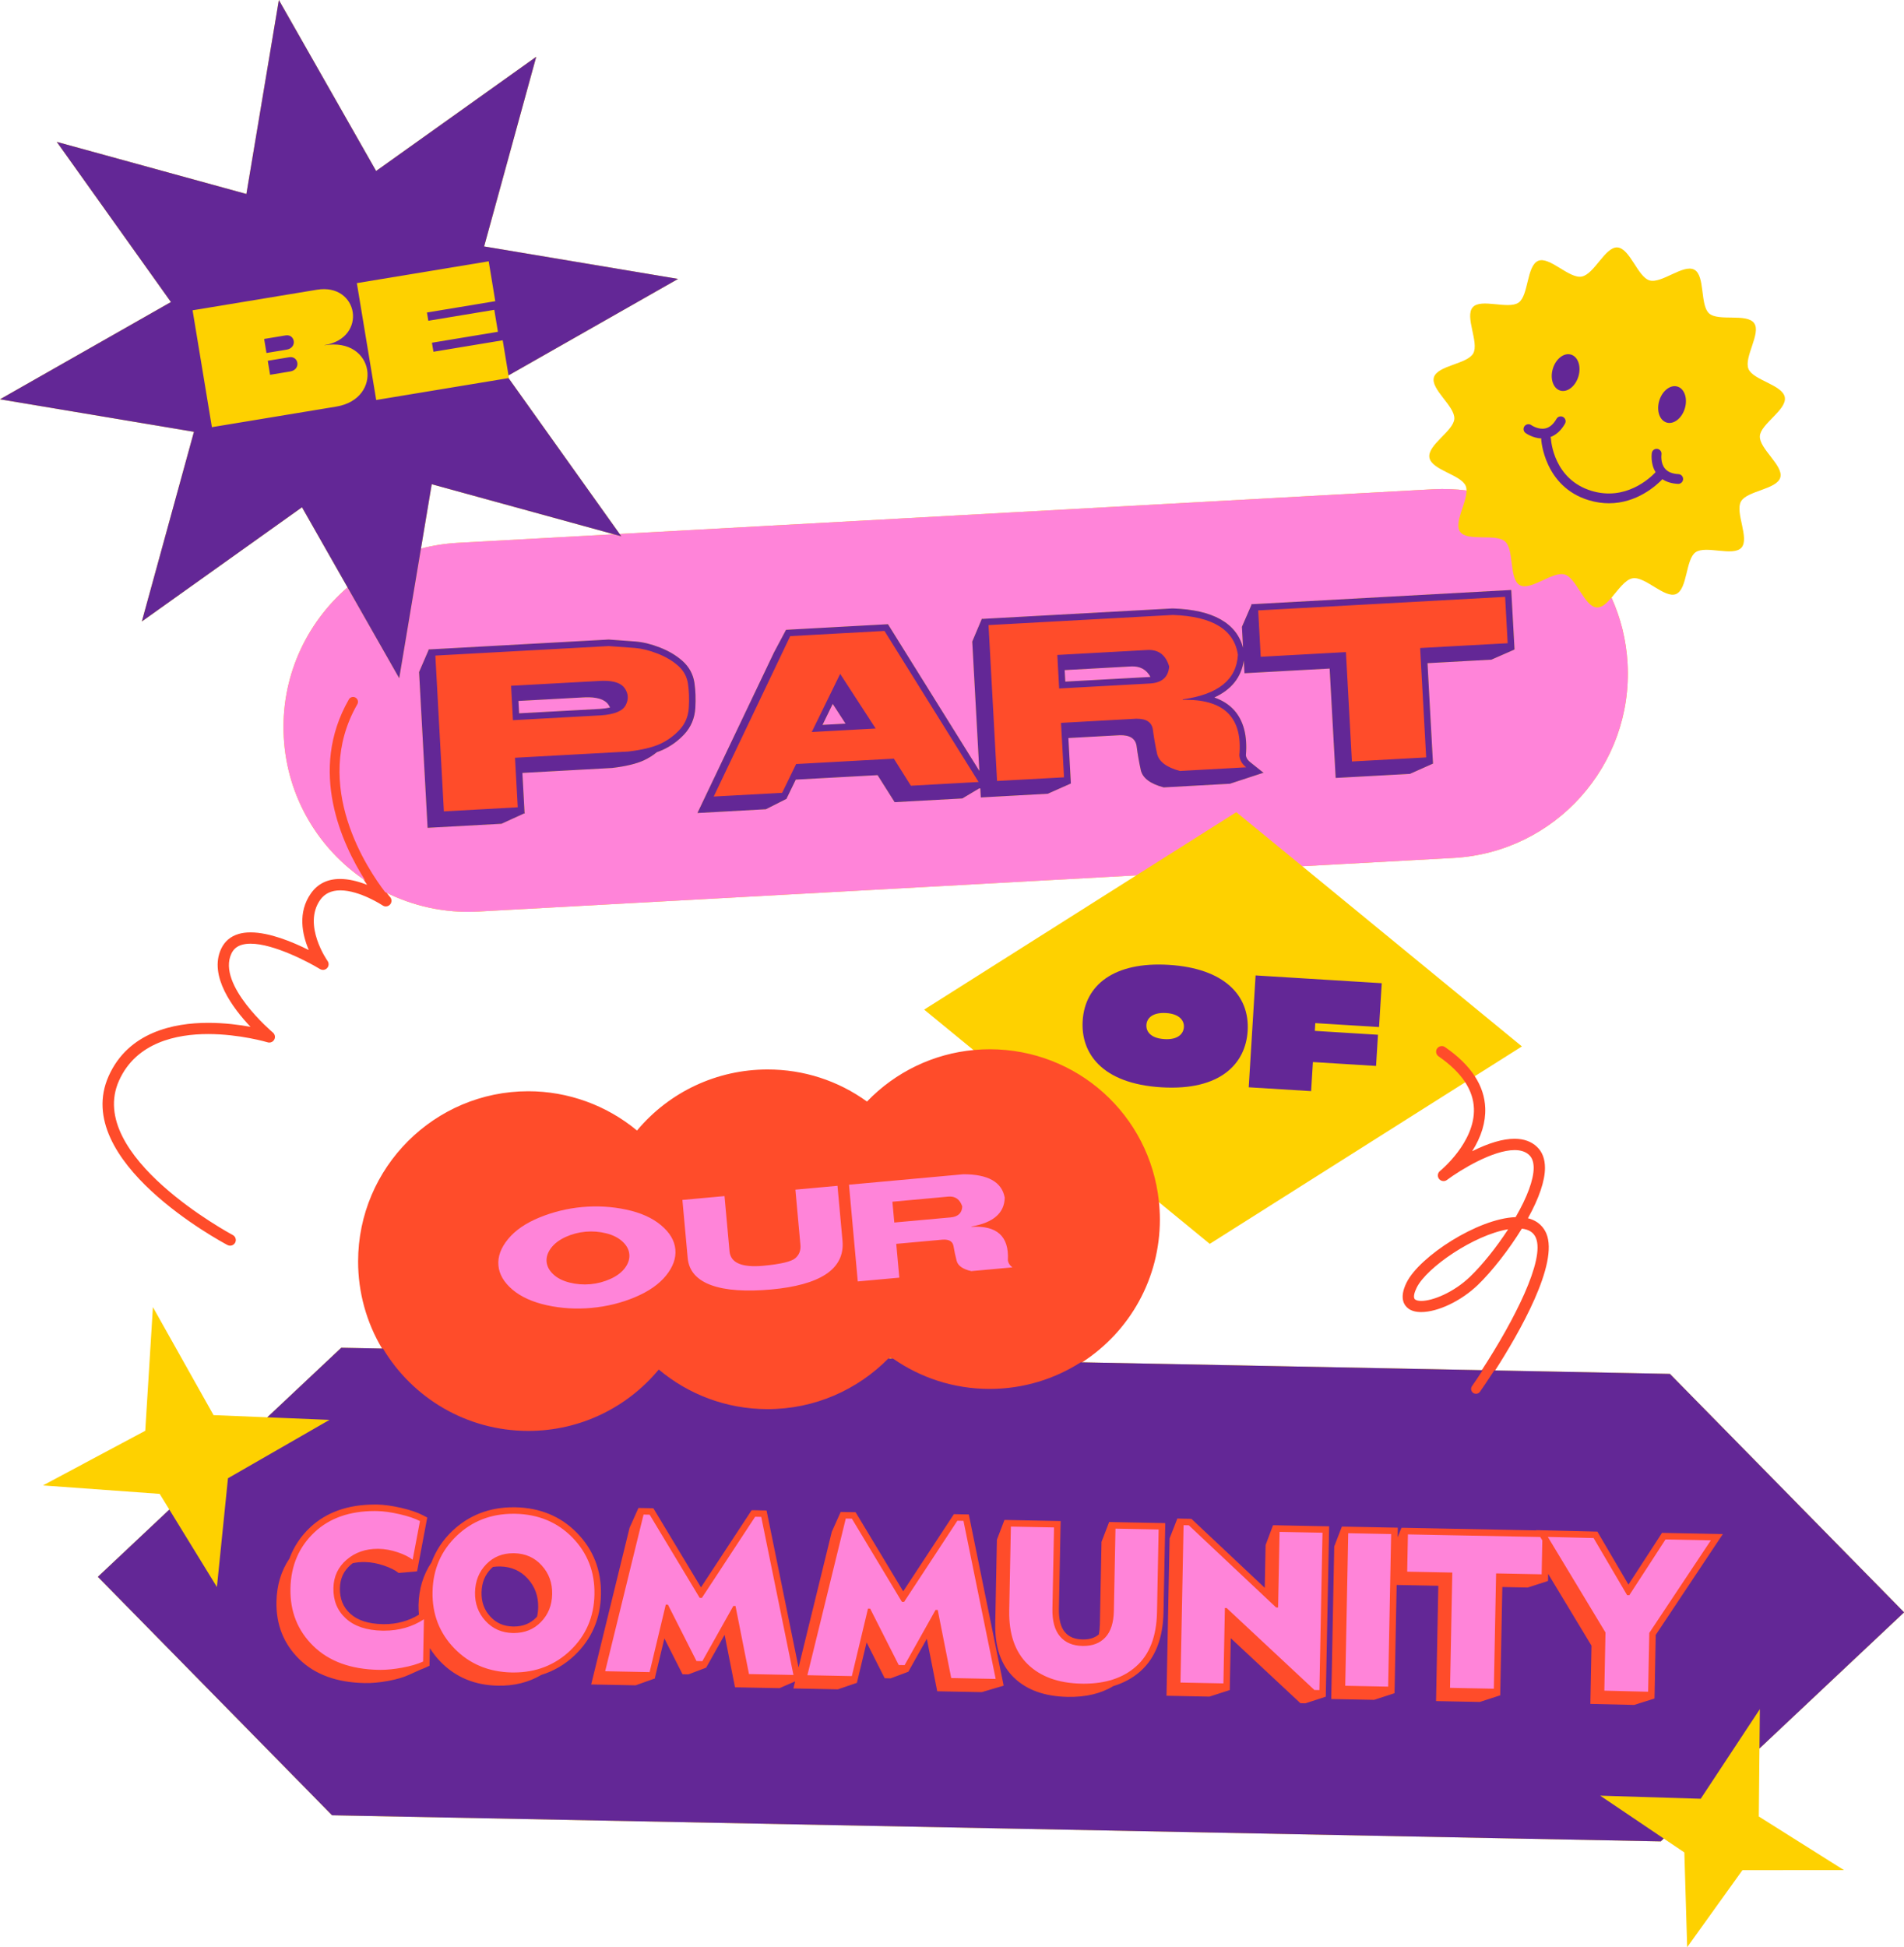
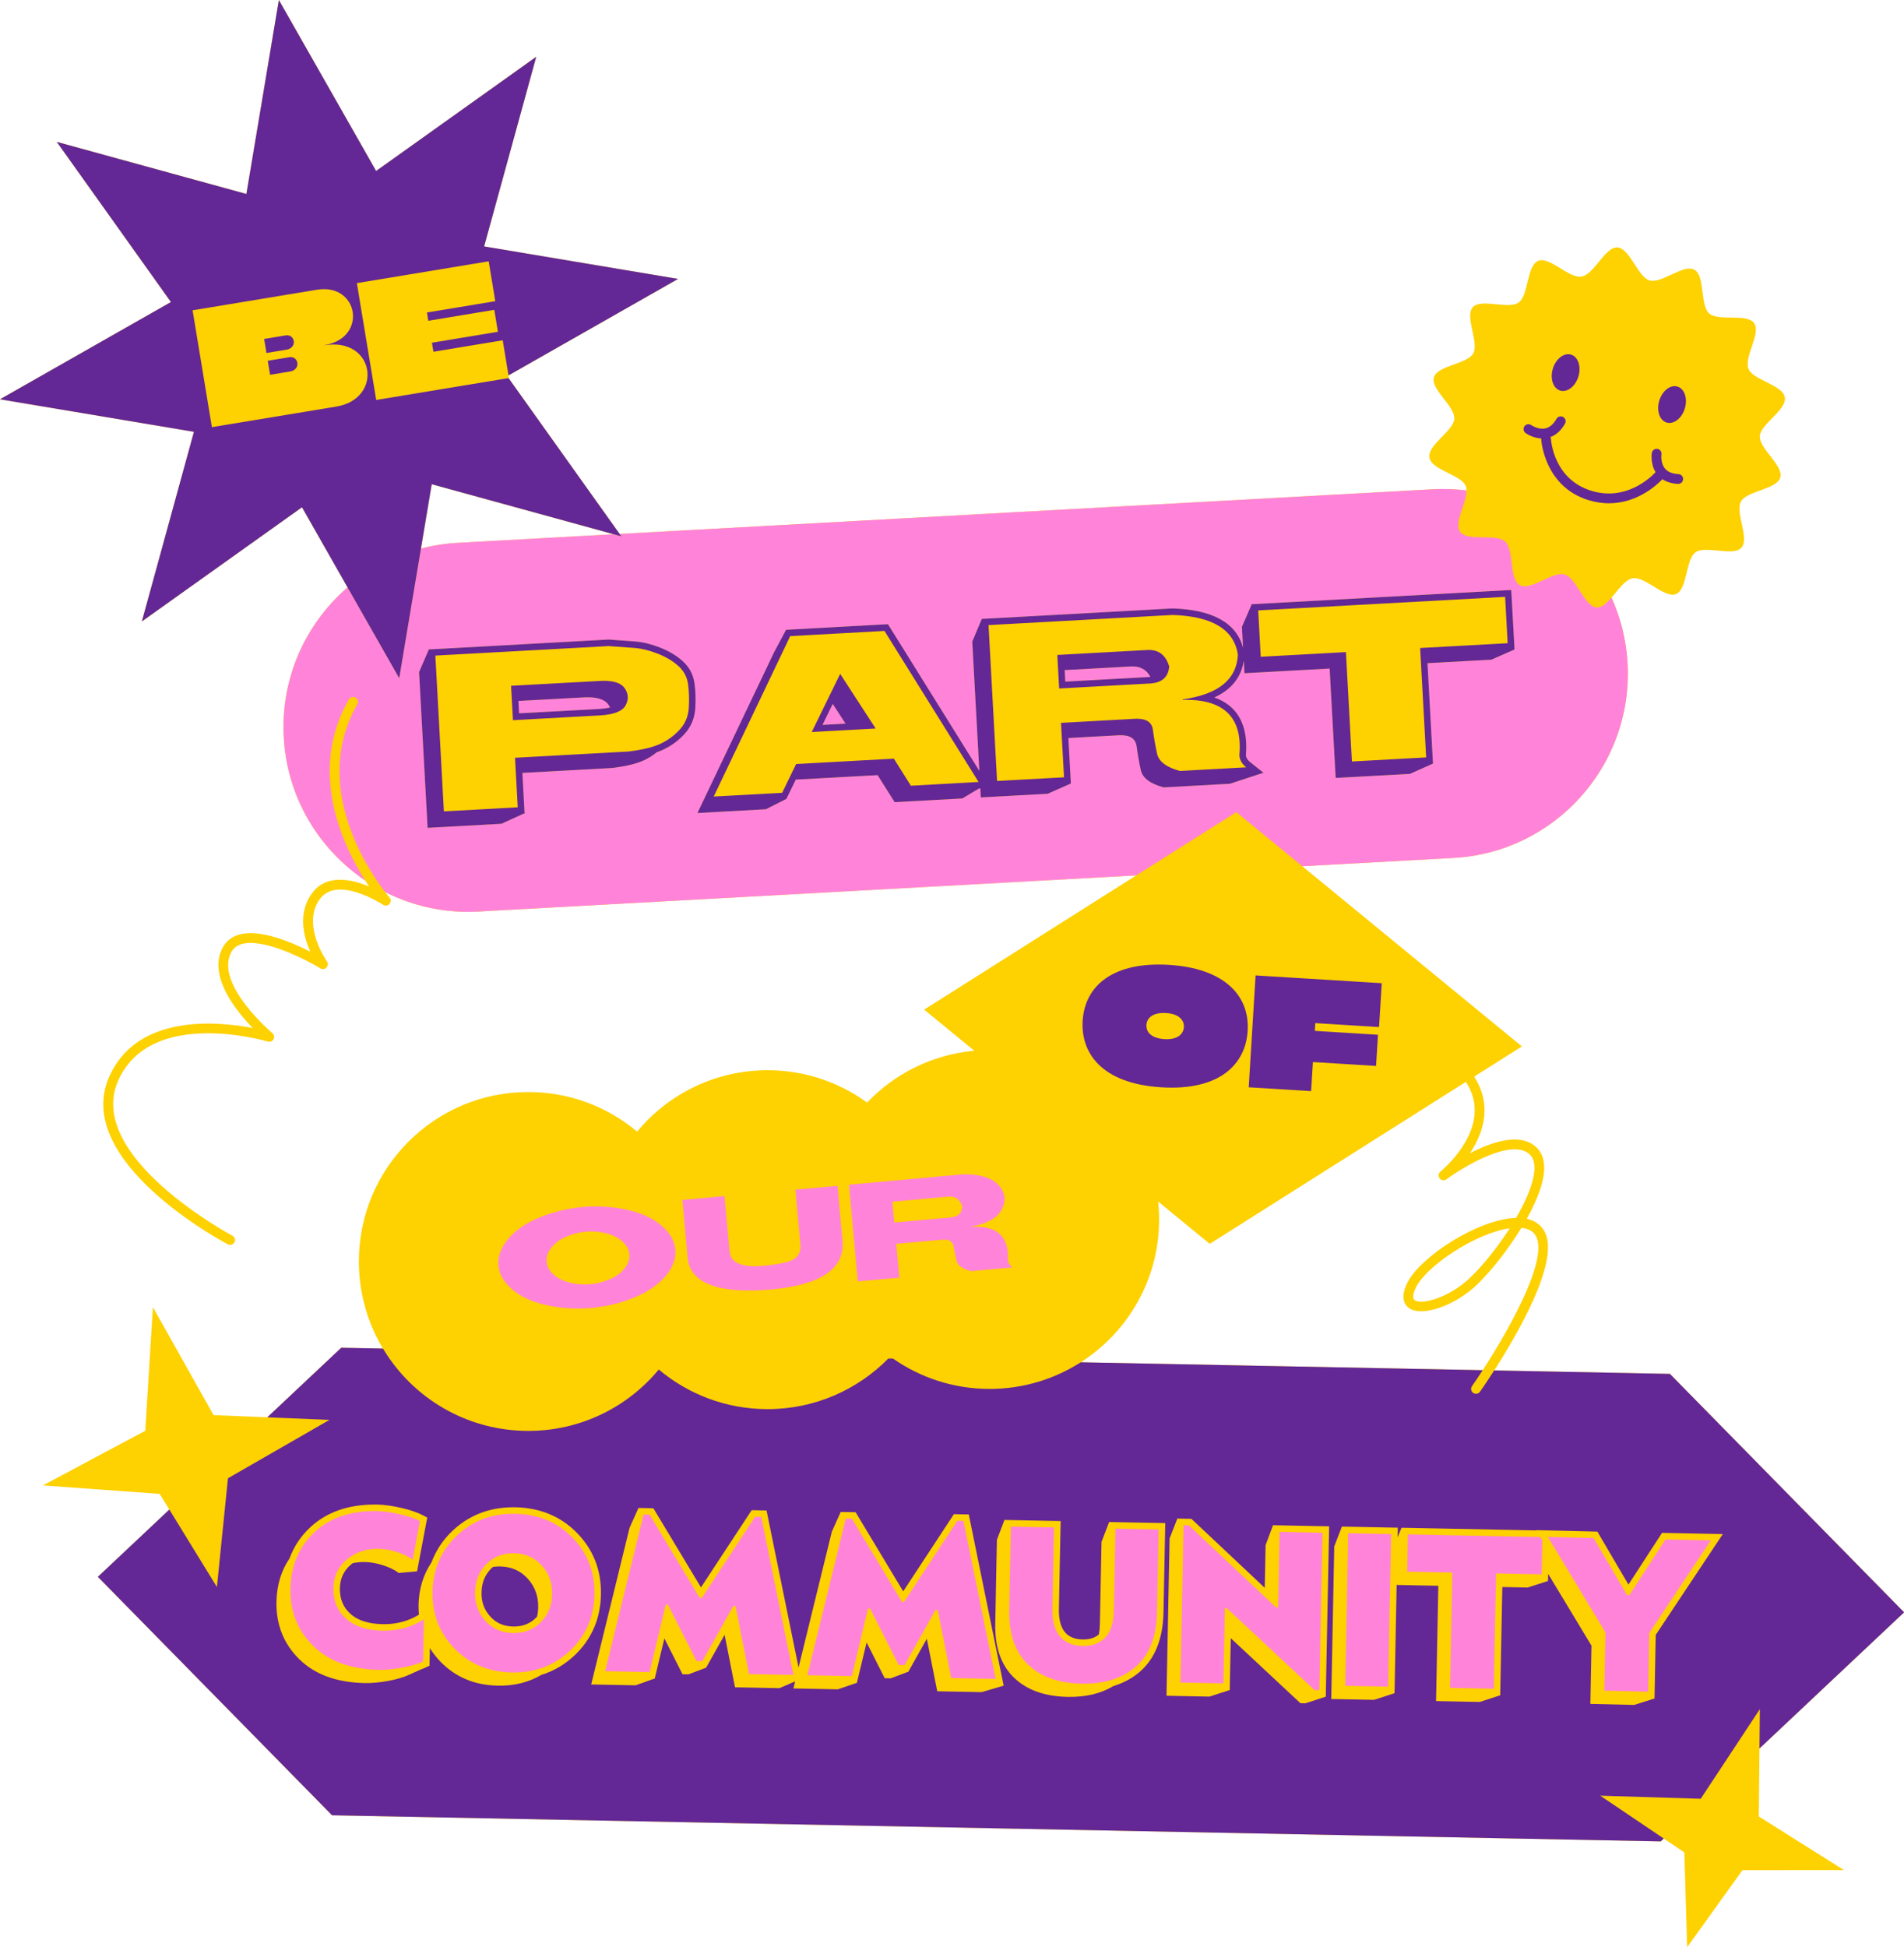
<svg xmlns="http://www.w3.org/2000/svg" height="500.0" preserveAspectRatio="xMidYMid meet" version="1.0" viewBox="0.0 0.0 489.0 500.0" width="489.0" zoomAndPan="magnify">
  <g id="change1_1">
    <path d="M451.712,466.441l0.107-11.238l0.061-6.223l37.15-34.96l-60.15-61.23l-45.12-0.89 c5.97-9.3,16.46-27.38,13.19-35.1c-0.63-1.48-1.97-3.22-4.84-3.84c2.63-4.69,4.49-9.41,4.48-13.08c0-2.23-0.67-4-1.99-5.25 c-4.12-3.92-11.46-1.42-17.09,1.51c2.1-3.13,3.9-7.15,3.74-11.6c-0.1-2.83-0.99-5.53-2.65-8.08l12.27-7.76l-56.4-46.26l38.79-2.13 c26.15-1.43,46.18-23.79,44.75-49.94c-0.17-3.01-0.62-5.94-1.31-8.77c-0.7-2.82-1.65-5.54-2.82-8.13 c1.76-2.05,3.52-4.65,5.42-4.97c3.23-0.55,8.23,5.24,11.14,4.05c2.99-1.24,2.44-8.89,5.02-10.73c2.63-1.86,9.66,1.18,11.79-1.19 c2.13-2.39-1.68-9.04-0.13-11.85c1.55-2.79,9.21-3.08,10.11-6.17c0.88-3.05-5.43-7.38-5.25-10.62c0.18-3.14,6.95-6.73,6.41-9.96 c-0.55-3.22-8.13-4.39-9.33-7.29c-1.24-3,3.3-9.17,1.46-11.75c-1.86-2.63-9.2-0.38-11.57-2.51c-2.39-2.13-0.98-9.67-3.79-11.22 c-2.78-1.55-8.42,3.64-11.51,2.74c-3.05-0.88-5.04-8.28-8.28-8.47c-3.14-0.17-5.95,6.95-9.18,7.49 c-3.23,0.55-8.23-5.24-11.13-4.05c-3,1.24-2.45,8.89-5.03,10.72c-2.63,1.87-9.66-1.17-11.78,1.2c-2.14,2.39,1.67,9.04,0.12,11.85 c-1.55,2.78-9.21,3.08-10.11,6.17c-0.88,3.05,5.43,7.38,5.25,10.62c-0.17,3.14-6.95,6.73-6.4,9.96c0.54,3.22,8.12,4.39,9.32,7.29 c0.15,0.35,0.21,0.74,0.21,1.17c-2.79-0.36-5.66-0.48-8.57-0.32l-208.93,11.48l-28.53-40.02l0.1-0.02l-0.11-0.67l43.55-24.78 l-49.81-8.34l13.38-48.7L96.6,43.9L71.62,0l-8.34,49.81l-48.7-13.38L43.9,77.56L0,102.53l49.81,8.35l-13.38,48.7l41.13-29.32 l11.7,20.57c-10.73,9.27-17.22,23.24-16.38,38.5c0.42,7.71,2.67,14.9,6.3,21.15c3.63,6.26,8.64,11.58,14.6,15.59 c0.35,0.55,0.69,1.08,1.01,1.56c-4.55-1.9-11.09-3.33-14.76,1.88c-3.59,5.08-2.04,11.04-0.32,14.87 c-4.83-2.46-13.06-5.95-18.38-4.36c-2.01,0.6-3.47,1.84-4.34,3.68c-3.35,7.08,3.46,15.69,7.92,20.28 c-9.22-1.77-29.63-3.63-36.82,12.4C18.4,298,56.88,318.66,58.52,319.52c0.19,0.1,0.39,0.15,0.59,0.15 c0.45,0,0.88-0.24,1.11-0.67c0.32-0.61,0.09-1.37-0.53-1.69c-0.38-0.2-38.05-20.4-29.31-39.9c8.45-18.85,38.12-10.04,38.42-9.95 c0.57,0.17,1.18-0.08,1.46-0.61c0.29-0.52,0.16-1.17-0.3-1.55c-0.14-0.13-14.59-12.31-10.7-20.53c0.56-1.19,1.47-1.96,2.78-2.35 c5.56-1.65,16.5,3.95,20.25,6.25c0.51,0.31,1.17,0.22,1.57-0.22c0.41-0.43,0.45-1.1,0.1-1.58c-0.06-0.09-6.56-9.3-1.89-15.92 c4.5-6.37,16.21,1.32,16.33,1.39c0.52,0.35,1.22,0.26,1.63-0.22c0.42-0.47,0.42-1.18,0-1.65c-0.03-0.03-0.45-0.53-1.12-1.4 c7.16,3.61,15.33,5.47,23.91,5l169.02-9.29L237.35,259.25l12.88,10.56c-10.8,0.97-20.47,5.9-27.54,13.31 c-7.17-5.22-16-8.3-25.55-8.3c-13.49,0-25.53,6.13-33.51,15.76c-7.56-6.34-17.31-10.17-27.95-10.17 c-24.03,0-43.51,19.48-43.51,43.51c0,8.18,2.26,15.83,6.19,22.37l-10.72-0.21l-18.99,17.86l-13.8-0.56l-5.628-10.018 l-9.947-17.717l-0.001,0.011L39.27,335.65l-1.048,16.965l-0.916,14.777l-5.897,3.15l-20.385,10.887l0.006,0 L11.03,381.43l29.98,2.17l2.48,4.03L25.13,404.9l60.15,61.23l170.03,3.34l171.21,3.37l0.78-0.73l3.134,2.109l2.152,1.452 l0.387,12.937L433.31,500l0.003-0.004L433.313,500l14.191-19.775l26.064-0.02l-0.008-0.005h0.01L451.712,466.441z M117.62,139.39c-3.28,0.18-6.46,0.68-9.51,1.49l2.77-16.54l46.76,12.85L117.62,139.39z M277.57,349.81 c12.09-7.73,20.12-21.26,20.12-36.67c0-1.56-0.09-3.1-0.25-4.61l13.26,10.87l65.78-41.6c1.41,2.18,2.18,4.46,2.26,6.82 c0.33,8.81-8.7,16.16-8.79,16.23c-0.53,0.43-0.63,1.2-0.21,1.74c0.42,0.54,1.19,0.65,1.74,0.25 c4.4-3.26,16.84-10.74,21.39-6.4c0.82,0.78,1.21,1.9,1.22,3.44c0,3.38-1.95,8.1-4.72,12.85c-9.61,0.26-24.59,9.91-27.95,16.71 c-1.93,3.91-0.56,5.71,0.43,6.43c3.28,2.4,11.81-0.54,17.55-6.05c3.22-3.09,7.75-8.65,11.35-14.54c1.99,0.2,3.26,1.02,3.89,2.49 c2.71,6.39-7.37,24.12-13.84,34.07L277.57,349.81z M387.75,315.39c-3.15,4.91-6.95,9.61-10.09,12.62 c-5.33,5.12-12.48,7.19-14.33,5.84c-0.86-0.63-0.05-2.52,0.34-3.3C366.43,324.96,379.14,316.6,387.75,315.39z" fill="#FED100" />
  </g>
  <g id="change2_1">
-     <path d="M408.246,437.726l0.293-15.092l-10.738-17.792l-0.019,0.999l0.514,0.114l-0.519,0.166l-0.001,0.048 l-0.13-0.006l-5.235,1.678l-6.375-0.117l-0.54,27.807h-0.196l-5.168,1.69l-11.516-0.215l0.58-29.609l-10.3-0.202 l-0.506,25.939L358.346,435h-0.195l-5.169,1.681l-11.285-0.204l0.773-39.381l1.964-5.128v-0.203l0.19,0.035 l14.569,0.284l-0.028,1.585l0.6-1.459l0.007-0.113h0.04l0.21-0.51l0.087,0.516l34.065,0.67l0.351-0.062 l3.051,0.07l12.791,0.312l7.873,13.416l7.942-12.229l0.56-0.872l16.096,0.319l-17.398,26.155l-0.279,14.562 l-0.045,1.876h-0.116l0.001,0.021l-5.281,1.66L408.246,437.726z M423.094,434.205l0.287-14.968l15.641-23.515 l-11.164-0.221l-9.3,14.32l-0.783-0.014l-8.61-14.671l-11.274-0.278l14.642,24.277l-0.287,14.798 L423.094,434.205z M383.464,433.426l0.58-29.61l11.7,0.231l0.166-8.51l-0.431-0.668l-33.693-0.664l-0.172,9.17 l11.58,0.23l-0.58,29.61L383.464,433.426z M356.323,432.896l0.763-38.779l-10.63-0.212l-0.762,38.779 L356.323,432.896z M333.899,437.548l-17.608-16.436l-0.255,13.058h-0.145l-5.219,1.681l-11.286-0.214l0.794-40.601 l1.964-5.05l-0.014-0.057v-0.205l1.875,0.045l1.348,0.021l0.72,0.022l18.557,17.453l0.211-10.52l2.062-5.55 l0.165,0.256l1.597,0.027l11.03,0.221l1.869,0.033l-0.033,1.87l-0.829,42.031l0.159,0.108l-0.163,0.067 l-0.001,0.069h-0.168l-5.229,1.701L333.899,437.548z M338.664,433.777l0.792-40.011l-10.63-0.213l-0.38,19.431 l-0.787-0.017l-22.42-21.108l-1.073-0.017l-0.782,40.011l10.62,0.202l0.38-19.359l0.728,0.016l22.549,21.049 L338.664,433.777z M274.156,435.931c-5.922-0.121-10.604-1.815-13.916-5.037c-3.325-3.226-4.95-7.939-4.83-14.008 l0.42-21.489l1.964-5.188l0.189,0.035l0.008-0.154l1.665,0.04l12.96,0.254l-0.045,1.871l-0.41,20.869 c-0.049,2.652,0.453,4.624,1.493,5.857c0.989,1.172,2.422,1.76,4.381,1.799h0.196 c1.578,0,2.82-0.392,3.797-1.197c0.148-0.776,0.233-1.64,0.253-2.567l0.42-21.1l1.963-5.128v-0.199 l0.186,0.031l1.675,0.04l11.079,0.21l1.869,0.045l-0.032,1.869l-0.42,21.26 c-0.131,6.711-2.149,11.844-5.998,15.256c-1.954,1.736-4.331,3.036-7.064,3.861 c-2.988,1.835-6.767,2.775-11.183,2.775C274.775,435.937,274.364,435.935,274.156,435.931z M259.4,413.494 c-0.119,5.958,1.462,10.574,4.699,13.723c3.25,3.151,7.844,4.805,13.654,4.913c0.222,0.01,0.429,0.01,0.636,0.01 c5.521,0,9.981-1.477,13.258-4.389c3.4-3.008,5.185-7.633,5.303-13.745l0.416-21.069l-10.68-0.202l-0.416,20.899 c-0.061,3.104-0.823,5.451-2.265,6.974c-1.387,1.488-3.33,2.243-5.775,2.243H278 c-2.559-0.052-4.554-0.907-5.934-2.542c-1.371-1.616-2.036-4.046-1.977-7.223l0.406-20.67l-10.68-0.212 L259.4,413.494z M240.545,434.487l-2.596-13.107l-3.995,7.107l-0.352,0.638l0.436,0.143l-0.651,0.177 l-4.577,1.713l-1.714-0.019l-4.458-8.821l-2.043,8.511l-0.31,1.309l-0.104-0.024l0.024,0.178l-4.95,1.69 l-11.738-0.225l0.408-1.662l-3.655,1.581l-11.665-0.207l-2.596-13.106l-4.542,8.08h-0.117l-4.479,1.697 l-1.705-0.021l-4.469-8.821l-2.043,8.511l-0.349,1.476l-0.319-0.023l-4.668,1.69l-11.741-0.213l9.919-40.474 l2.292-5.124l0.009,0.002l0.031-0.092l0.156-0.028l2.901,0.05l1.03,0.023l0.538,0.884l11.586,19.258 l12.905-19.645l1.029,0.011l1.573,0.04l1.489,0.023l8.074,39.594l8.328-33.975l2.302-5.144l0.184,0.039l0.002-0.137 l1.33,0.019l2.602,0.053l0.536,0.884l11.586,19.258l12.336-18.783l0.571-0.863l2.6,0.053l1.488,0.022 l0.304,1.468l8.674,42.566l0.324,0.162l-0.271,0.098l0.011,0.054h-0.157l-5.7,1.68L240.545,434.487z M255.474,430.915l-8.197-40.188l-1.29-0.025l-13.681,20.842l-0.781-0.027l-12.849-21.358l-1.3-0.025l-9.762,39.832 l11.009,0.222l4.15-17.33l0.831,0.017l7.34,14.479l1.27,0.025l7.95-14.18l0.841,0.015l3.46,17.48 L255.474,430.915z M203.534,429.885l-8.198-40.178l-1.29-0.024l-13.68,20.829l-0.781-0.014l-12.85-21.359 l-1.299-0.025l-9.763,39.831l11.009,0.223l4.15-17.33l0.841,0.015l7.33,14.48l1.27,0.017l7.95-14.171 l0.841,0.015l3.46,17.48L203.534,429.885z M127.856,433.05c-5.956-0.11-10.956-2.196-14.858-6.2 c-0.896-0.921-1.689-1.901-2.41-2.982l-0.079,3.992l-1.064,0.492c-0.457,0.218-0.957,0.409-1.384,0.566 l-2.907,1.315c-1.385,0.648-3.161,1.17-5.426,1.594c-2.027,0.371-3.904,0.559-5.582,0.559 c-0.164,0-0.328-0.002-0.489-0.005c-7.182-0.141-12.877-2.219-16.925-6.178c-4.046-3.974-6.041-8.989-5.93-14.906 c0.09-4.269,1.225-8.04,3.374-11.208c1.125-3.062,2.939-5.782,5.37-8.044c4.189-3.918,9.793-5.904,16.656-5.904 h0.71c1.802,0.04,3.888,0.332,6.205,0.865c2.374,0.556,4.208,1.183,5.608,1.918l1.231,0.648l-2.127,11.286 l-0.584,3.049l-0.257-0.209l-0.019,0.012l-4.64,0.407l-0.062-0.05c-0.899-0.714-2.174-1.349-3.789-1.887 c-1.614-0.548-3.218-0.841-4.771-0.869l-0.274-0.003c-0.939,0-1.875,0.094-2.782,0.278 c-0.122,0.11-0.245,0.199-0.353,0.301c-1.835,1.543-2.748,3.482-2.797,5.938c-0.048,2.666,0.8,4.76,2.595,6.398 c1.841,1.675,4.573,2.559,8.119,2.627c0.145,0.01,0.281,0.01,0.416,0.01c3.24,0,6.184-0.789,8.751-2.346 c-0.07-0.847-0.099-1.629-0.09-2.386c0.09-4.137,1.219-7.847,3.354-11.029c1.136-3.063,2.97-5.823,5.428-8.163 c4.297-4.045,9.585-6.096,15.718-6.096h0.55c6.462,0.131,11.862,2.39,16.054,6.711 c4.21,4.331,6.277,9.688,6.146,15.923c-0.121,6.234-2.406,11.517-6.792,15.701 c-2.504,2.385-5.414,4.099-8.649,5.097c-3.126,1.841-6.736,2.784-10.688,2.784 C128.412,433.056,128.042,433.054,127.856,433.05z M131.79,388.91c-5.594,0-10.403,1.862-14.293,5.535 c-4.01,3.812-6.098,8.621-6.207,14.289c-0.118,5.654,1.761,10.515,5.584,14.446 c3.826,3.915,8.732,5.961,14.581,6.079h0.516c5.621,0,10.45-1.879,14.352-5.585 c3.971-3.782,6.039-8.573,6.148-14.238c0.118-5.658-1.754-10.52-5.564-14.447 c-3.807-3.916-8.719-5.961-14.6-6.079H131.79z M96.2,388.21c-6.321,0-11.45,1.799-15.244,5.347 c-3.977,3.72-6.048,8.547-6.156,14.348c-0.119,5.811,1.836,10.727,5.809,14.613 c3.964,3.884,9.565,5.924,16.645,6.062c0.155,0.01,0.3,0.01,0.446,0.01c1.669,0,3.534-0.186,5.544-0.556 c2.092-0.383,3.847-0.889,5.219-1.504l0.209-10.361c-2.941,1.833-6.317,2.762-10.043,2.762 c-0.155,0-0.309,0-0.464-0.012c-4.054-0.08-7.244-1.147-9.47-3.171c-2.228-2.025-3.327-4.708-3.266-7.972 c0.06-3.026,1.245-5.539,3.521-7.469c2.191-1.856,4.896-2.798,8.04-2.798h0.32 c1.591,0.031,3.232,0.331,4.884,0.891c1.491,0.497,2.717,1.087,3.649,1.757l1.792-9.468 c-1.221-0.618-2.898-1.178-4.991-1.665c-2.177-0.504-4.118-0.775-5.768-0.805 C96.644,388.21,96.417,388.21,96.2,388.21z M131.71,419.53c-2.891-0.061-5.304-1.13-7.177-3.176 c-1.874-2.046-2.793-4.56-2.732-7.469c0.06-2.952,1.059-5.438,2.967-7.386c1.867-1.898,4.237-2.86,7.043-2.86 h0.24c2.935,0.061,5.365,1.141,7.229,3.207c1.873,2.055,2.792,4.577,2.731,7.497 c-0.051,2.913-1.049,5.379-2.967,7.327c-1.857,1.897-4.24,2.859-7.082,2.859H131.71z M126.685,402.55 c-0.149,0.126-0.292,0.26-0.434,0.401c-1.553,1.583-2.333,3.537-2.381,5.973c-0.049,2.394,0.67,4.366,2.197,6.031 c1.492,1.637,3.349,2.456,5.677,2.505h0.215c2.295,0,4.129-0.732,5.607-2.239 c0.052-0.052,0.098-0.106,0.142-0.16l0.07-0.082c0.128-0.686,0.221-1.452,0.24-2.253 c0.059-2.793-0.826-5.223-2.628-7.222c-1.808-1.984-4.142-3.016-6.935-3.063l-0.289-0.005 C127.685,402.435,127.199,402.473,126.685,402.55z M135.68,367.63c-15.499,0-29.515-7.939-37.492-21.237 c-4.068-6.769-6.219-14.541-6.219-22.473c0-24.102,19.608-43.71,43.71-43.71c10.183,0,20.092,3.581,27.924,10.088 c8.335-9.966,20.546-15.678,33.536-15.678c9.24,0,18.063,2.848,25.526,8.235 c7.312-7.604,17.088-12.305,27.547-13.245c1.443-0.121,2.737-0.181,3.957-0.181c22.436,0,41.125,16.801,43.47,39.08 c0.166,1.579,0.251,3.138,0.251,4.63c0,14.976-7.557,28.747-20.213,36.839c-7.024,4.495-15.153,6.872-23.508,6.872 c-8.97,0-17.592-2.706-24.934-7.826c-0.201-0.137-0.397-0.274-0.591-0.417l-0.041,0.044 c-0.103,0.112-0.206,0.224-0.312,0.33c-8.294,8.42-19.357,13.059-31.151,13.059 c-10.195,0-20.104-3.581-27.925-10.088C160.88,361.918,148.669,367.63,135.68,367.63z M153.047,309.989 c-1.155,0-2.332,0.054-3.499,0.16c-3.77,0.345-7.455,1.245-10.953,2.676c-3.481,1.434-6.164,3.282-7.971,5.492 c-1.831,2.237-2.622,4.407-2.416,6.634c0.194,2.177,1.379,4.207,3.521,6.036c2.154,1.83,5.102,3.168,8.763,3.978 c2.544,0.56,5.185,0.846,7.848,0.846c1.159,0,2.347-0.054,3.531-0.16c3.912-0.356,7.653-1.277,11.12-2.735 c3.464-1.45,6.123-3.298,7.902-5.491c1.767-2.188,2.56-4.4,2.356-6.575c-0.194-2.189-1.405-4.233-3.599-6.075 c-2.208-1.853-5.184-3.188-8.843-3.968C158.262,310.264,155.651,309.989,153.047,309.989z M176.819,322.981 c0.145,1.651,0.731,3.06,1.74,4.185c1.023,1.132,2.453,2.032,4.248,2.676c1.814,0.651,4.027,1.071,6.576,1.249 c0.964,0.066,1.989,0.101,3.046,0.101c1.728,0,3.613-0.091,5.602-0.271c3.15-0.295,5.811-0.751,8.135-1.394 c2.312-0.63,4.271-1.465,5.824-2.484c1.523-0.995,2.657-2.215,3.372-3.624c0.709-1.427,0.977-3.002,0.819-4.811 l-1.272-13.899l-10.411,0.953l1.272,13.98c0.137,1.501-0.338,2.716-1.411,3.611 c-1.056,0.901-3.788,1.548-8.35,1.977c-0.778,0.069-1.515,0.104-2.189,0.104c-4.177,0-6.418-1.348-6.659-4.006 l-1.272-13.98l-10.412,0.953L176.819,322.981z M220.481,328.833l10.271-0.934l-0.79-8.68l12.109-1.099 c0.146-0.01,0.282-0.015,0.414-0.015c1.526,0,2.401,0.626,2.602,1.861c0.224,1.312,0.484,2.533,0.796,3.731 c0.307,1.185,1.523,2.027,3.612,2.506l10.021-0.92c-0.505-0.485-0.795-1.057-0.865-1.704 c0.15-2.808-0.436-4.913-1.743-6.293c-1.316-1.39-3.416-2.095-6.239-2.095c-0.375,0-0.764,0.012-1.166,0.036 l-0.188,0.012l-0.046-0.375l0.178-0.113c5.502-0.958,8.325-3.39,8.394-7.227c-0.702-3.833-4.195-5.796-10.379-5.796 v-0.2l-0.051,0.2l-29.153,2.66L220.481,328.833z M379.08,358.101c-0.301,0-0.588-0.089-0.833-0.256 c-0.321-0.225-0.534-0.559-0.603-0.94c-0.068-0.383,0.018-0.769,0.241-1.09c0.827-1.176,1.777-2.588,2.746-4.083 c8.249-12.688,16.213-28.251,13.823-33.884c-0.587-1.371-1.766-2.143-3.601-2.354 c-3.278,5.342-7.71,11.011-11.315,14.472c-4.263,4.091-10.241,6.948-14.538,6.948c-1.369,0-2.47-0.296-3.269-0.882 c-1.041-0.757-2.489-2.632-0.491-6.68c3.311-6.698,18.314-16.483,28.013-16.817 c2.991-5.15,4.637-9.641,4.637-12.654c-0.009-1.485-0.388-2.563-1.157-3.294 c-0.88-0.84-2.136-1.266-3.731-1.266c-5.565,0-13.816,5.023-17.401,7.681c-0.252,0.183-0.549,0.279-0.858,0.279 c-0.456,0-0.878-0.207-1.159-0.567c-0.486-0.626-0.381-1.513,0.242-2.019c0.094-0.073,9.042-7.358,8.716-16.066 c-0.077-2.292-0.827-4.552-2.228-6.72c-1.533-2.339-3.837-4.578-6.846-6.653c-0.662-0.452-0.833-1.357-0.382-2.019 c0.276-0.394,0.726-0.627,1.203-0.627c0.295,0,0.581,0.089,0.825,0.256c3.353,2.302,5.928,4.82,7.654,7.486 c1.68,2.579,2.582,5.332,2.683,8.182c0.131,3.633-1,7.359-3.362,11.086c4.241-2.128,7.902-3.207,10.889-3.207 c2.377,0,4.315,0.697,5.761,2.073c1.362,1.289,2.053,3.104,2.053,5.394c0.009,3.299-1.503,7.771-4.375,12.945 c2.818,0.697,4.121,2.492,4.719,3.897c3.268,7.714-6.871,25.419-13.206,35.287 c-1.98,3.071-3.4,5.101-3.665,5.477C380,357.869,379.558,358.101,379.08,358.101z M387.341,315.654 c-8.768,1.449-20.941,9.818-23.491,14.984c-0.592,1.184-1.007,2.606-0.401,3.05 c0.326,0.238,0.868,0.364,1.565,0.364c2.941,0,8.324-2.169,12.508-6.188 C380.669,324.849,384.318,320.308,387.341,315.654z M150.157,330.024c-1.321,0-2.644-0.165-3.934-0.49 c-1.779-0.449-3.216-1.181-4.269-2.175c-1.063-1.006-1.658-2.131-1.769-3.345c-0.112-1.228,0.28-2.452,1.164-3.642 c0.874-1.175,2.157-2.154,3.815-2.91c1.647-0.752,3.405-1.217,5.224-1.382c0.486-0.044,0.97-0.066,1.454-0.066 c1.301,0,2.611,0.163,3.893,0.485c1.766,0.445,3.208,1.176,4.287,2.173c1.091,1.01,1.701,2.144,1.812,3.371 c0.111,1.215-0.268,2.429-1.126,3.607c-0.848,1.167-2.125,2.146-3.796,2.909c-1.662,0.76-3.432,1.23-5.261,1.395 C151.153,330.001,150.65,330.024,150.157,330.024z M59.107,319.871c-0.236,0-0.471-0.059-0.68-0.17 c-1.649-0.872-40.285-21.602-30.516-43.4c5.058-11.286,16.695-13.656,25.566-13.656 c4.238,0,8.151,0.533,10.86,1.025c-4.435-4.671-10.826-13.078-7.53-20.055c0.896-1.898,2.399-3.173,4.464-3.788 c0.908-0.271,1.945-0.408,3.08-0.408c4.823,0,10.703,2.408,14.954,4.534c-1.716-4.043-2.887-9.684,0.557-14.562 c1.728-2.449,4.242-3.69,7.473-3.69c2.067,0,4.397,0.505,6.932,1.502c-0.216-0.328-0.436-0.669-0.661-1.022 c-6.079-9.574-14.706-28.371-4.182-46.688c0.259-0.45,0.742-0.73,1.262-0.73c0.252,0,0.502,0.067,0.723,0.193 c0.695,0.399,0.935,1.29,0.536,1.984c-11.811,20.558,2.462,41.941,7.119,48.006 c0.664,0.865,1.088,1.359,1.118,1.393c0.479,0.545,0.481,1.369,0.003,1.917c-0.277,0.316-0.677,0.498-1.096,0.498 c-0.287,0-0.565-0.085-0.804-0.244c-0.058-0.039-5.88-3.881-10.885-3.881c-2.284,0-4.021,0.82-5.163,2.438 c-4.577,6.485,1.822,15.594,1.887,15.685c0.402,0.56,0.353,1.333-0.117,1.837c-0.273,0.295-0.661,0.464-1.064,0.464 c-0.268,0-0.531-0.074-0.76-0.215c-2.957-1.813-11.922-6.518-17.82-6.518c-0.85,0-1.612,0.099-2.264,0.293 c-1.257,0.374-2.128,1.108-2.664,2.243c-3.81,8.063,10.511,20.166,10.656,20.287 c0.529,0.44,0.675,1.2,0.348,1.807c-0.254,0.471-0.743,0.763-1.275,0.763c-0.144,0.001-0.289-0.021-0.428-0.064 c-0.07-0.021-7.133-2.123-15.299-2.123c-7.989,0-18.442,2.076-22.873,11.965 c-8.656,19.311,28.843,39.44,29.223,39.642c0.343,0.181,0.595,0.485,0.71,0.856s0.078,0.764-0.104,1.107 C60.14,319.573,59.647,319.871,59.107,319.871z M228.977,308.397l14.543-1.323c0.15-0.014,0.297-0.021,0.44-0.021 c1.636,0,2.766,0.895,3.358,2.661c-0.062,1.89-1.128,2.905-3.157,3.09l-14.661,1.335L228.977,308.397z M111.6,168.151l44.709-2.451c2.786,0.19,5.046,0.351,6.827,0.491c1.782,0.151,3.739,0.64,5.817,1.453 c2.073,0.807,3.866,1.865,5.329,3.146c1.46,1.297,2.34,2.902,2.616,4.771c0.271,1.846,0.342,3.912,0.212,6.141 c-0.132,2.277-0.947,4.237-2.423,5.825c-1.456,1.566-3.169,2.809-5.093,3.695 c-1.929,0.879-4.68,1.537-8.179,1.957l-28.934,1.59l0.7,12.72l-19.369,1.073L111.6,168.151z M131.929,184.72 l22.37-1.23c3.359-0.223,5.451-1.062,6.215-2.495c0.759-1.451,0.685-2.806-0.229-4.143 c-0.827-1.217-2.578-1.833-5.205-1.833c-0.227,0-0.463,0.008-0.707,0.017l-22.903,1.252L131.929,184.72z M202.821,163.147l24.446-1.343l24.412,39.177l-17.845,0.985l-4.37-6.95l-24.865,1.367l-3.59,7.39 l-18.034,0.985L202.821,163.147z M208.81,187.751l15.725-0.862l-8.729-13.444L208.81,187.751z M253.669,160.321 l47.52-2.61c10.285,0.352,15.977,3.854,16.939,10.411c-0.331,6.086-4.597,9.902-12.687,11.391 c4.72,0.135,8.212,1.407,10.386,3.787c2.196,2.405,3.095,5.991,2.672,10.659 c0.087,1.125,0.638,2.089,1.685,2.916l0.415,0.327l-17.538,0.969c-3.601-0.952-5.63-2.506-6.096-4.627 c-0.44-2.016-0.799-4.064-1.063-6.087c-0.236-1.814-1.509-2.696-3.892-2.696h-0.319l-18.98,1.048l0.769,13.98 l-17.599,0.961L253.669,160.321z M272.208,176.58l23.102-1.27c3.008-0.166,4.568-1.534,4.771-4.185 c-0.81-2.685-2.449-4.025-5.001-4.025c-0.004,0-0.009,0-0.013,0c-0.131,0-0.263,0-0.403,0.01l-22.903,1.259 L272.208,176.58z M345.482,167.658l-21.877,1.201l-0.676-12.308l63.815-3.504l0.676,12.309l-22.476,1.234 l1.542,28.092l-19.462,1.069L345.482,167.658z" fill="#FF4C2A" />
-   </g>
+     </g>
  <g id="change3_1">
    <path d="M418.01,170.37c-0.17-3.01-0.62-5.94-1.31-8.77c-0.7-2.82-1.65-5.54-2.82-8.13 c-1.23,1.42-2.47,2.59-3.76,2.52c-3.23-0.19-5.23-7.59-8.27-8.47c-3.1-0.9-8.73,4.29-11.52,2.74c-2.8-1.55-1.4-9.09-3.78-11.22 s-9.72,0.12-11.58-2.51c-1.62-2.28,1.73-7.36,1.67-10.58c-2.79-0.36-5.66-0.48-8.57-0.32l-208.93,11.48l0.44,0.61l-1.94-0.53 l-40.02,2.2c-3.28,0.18-6.46,0.68-9.51,1.49l-5.58,33.27l-13.27-23.32c-10.73,9.27-17.22,23.24-16.38,38.5 c0.42,7.71,2.67,14.9,6.3,21.15c3.63,6.26,8.64,11.58,14.6,15.59c-5.95-9.36-14.7-28.18-4.18-46.48c0.34-0.6,1.11-0.8,1.71-0.46 c0.6,0.35,0.81,1.11,0.46,1.71c-11.96,20.83,2.81,42.6,7.14,48.23c7.16,3.61,15.33,5.47,23.91,5l169.02-9.29l25.68-16.23 l16.95,13.89l38.79-2.13C399.41,218.88,419.44,196.52,418.01,170.37z M178.58,181.79c-0.16,2.62-1.1,4.89-2.81,6.73 c-1.59,1.72-3.47,3.08-5.57,4.04c-0.46,0.21-0.96,0.4-1.5,0.59c-1.03,0.84-2.15,1.55-3.37,2.11c-1.91,0.87-4.61,1.52-8.12,1.94 l-23.05,1.27l0.48,8.74l0.08,1.52l0.12,0.04l-0.11,0.05v0.06l-0.16,0.01l-5.78,2.64l-18.97,1.04l-2.19-40l2.43-5.62l-0.01-0.18 l0.09-0.01l0.01-0.03l0.01,0.03l1.56-0.08l44.51-2.45h0.2c2.83,0.19,5.06,0.36,6.82,0.5c1.93,0.16,4.03,0.67,6.24,1.54 c2.25,0.88,4.19,2.03,5.76,3.42c1.73,1.53,2.77,3.43,3.1,5.66C178.64,177.29,178.71,179.46,178.58,181.79z M388.96,166.79l-5.93,2.6 l-16.41,0.9l1.32,24.11l0.1,1.67h-0.07l0.04,0.02l-5.91,2.63l-19.06,1.04l-1.55-28.09l-21.87,1.2l-0.18-3.23 c-0.65,4.28-3.17,7.45-7.56,9.46c2.05,0.72,3.74,1.79,5.03,3.2c2.46,2.7,3.5,6.61,3.07,11.64c0.05,0.45,0.25,1.09,1.12,1.78 l3.32,2.65l0.14,0.03l-0.08,0.02l0.05,0.04L324.35,198.47l-8.47,2.78l-17.01,0.94c-3.47-0.92-5.44-2.41-5.89-4.47 c-0.45-2.05-0.8-4.08-1.06-6.07c-0.26-1.99-1.73-2.95-4.41-2.86l-13.12,0.72l0.55,10l0.09,1.67h-0.05l0.04,0.01l-5.93,2.63 l-17.19,0.95l-0.13-2.32l-0.33,0.02l-4.29,2.56l-17.38,0.95l-4.38-6.94l-21.01,1.15l-2,4.12l-0.39,0.8l0.03,0.01l-0.05,0.02 l-0.02,0.05h-0.08l-5.17,2.61l-17.58,0.97l19.65-41.21l3.05-5.73l0.05-0.1l0.99-0.06l24.21-1.33l0.99-0.05l0.52,0.84l22.94,36.82 l-1.82-33.21l2.42-5.73l-0.01-0.07l0.04-0.01l0.04-0.09l0.05,0.09l1.54-0.09l47.33-2.6h0.15c10.27,0.35,16.31,3.75,18,10.11 l-0.3-5.39l2.43-5.6l-0.01-0.2l1.67-0.09l63.41-3.48l1.67-0.09l0.09,1.67l0.66,11.91l0.09,1.66l-0.13,0.01 C388.91,166.77,388.96,166.79,388.96,166.79z M156.672,181.679c-0.707,0.164-1.531,0.283-2.47,0.346l-20.882,1.147 l-0.152-2.762l-0.023-0.417l16.98-0.932c3.143-0.131,5.191,0.503,6.145,1.9 C156.433,181.198,156.56,181.438,156.672,181.679z M211.237,186.142l2.635-5.39l3.288,5.065L211.237,186.142z M295.457,173.814c-0.081,0.007-0.147,0.021-0.232,0.026l-21.63,1.187l-0.162-2.957l17.044-0.936 C292.782,171.007,294.435,171.912,295.457,173.814z M173.45,320.83c-0.2-2.26-1.43-4.33-3.67-6.21 c-2.24-1.88-5.22-3.22-8.93-4.01c-3.71-0.79-7.48-1.01-11.32-0.66c-3.82,0.35-7.49,1.25-11.01,2.69 c-3.52,1.45-6.21,3.3-8.05,5.55c-1.85,2.26-2.67,4.51-2.46,6.78c0.2,2.24,1.4,4.3,3.59,6.17c2.19,1.86,5.14,3.2,8.85,4.02 c3.72,0.82,7.53,1.04,11.44,0.69c3.94-0.36,7.66-1.27,11.18-2.75c3.51-1.47,6.17-3.32,7.98-5.55 C172.85,325.32,173.66,323.08,173.45,320.83z M160.55,325.53c-0.84,1.15-2.08,2.1-3.72,2.85c-1.65,0.75-3.38,1.21-5.2,1.38 c-1.82,0.16-3.6,0.02-5.36-0.42c-1.75-0.44-3.15-1.15-4.18-2.13c-1.03-0.97-1.6-2.04-1.71-3.21c-0.1-1.19,0.27-2.35,1.13-3.51 c0.86-1.15,2.1-2.1,3.74-2.85c1.63-0.74,3.35-1.2,5.16-1.36c1.77-0.16,3.54-0.02,5.28,0.41c1.74,0.44,3.14,1.15,4.2,2.13 c1.05,0.98,1.64,2.06,1.74,3.24C161.74,323.23,161.38,324.39,160.55,325.53z M186.073,307.135l1.29,14.178 c0.27,2.965,3.146,4.204,8.627,3.718c4.474-0.419,7.221-1.063,8.243-1.931c1.023-0.865,1.469-2.014,1.338-3.444 l-1.29-14.178l10.811-0.984l1.284,14.1c0.167,1.834-0.113,3.471-0.84,4.914 c-0.726,1.443-1.873,2.678-3.441,3.706c-1.568,1.027-3.526,1.865-5.874,2.51c-2.349,0.646-5.073,1.111-8.173,1.393 c-3.205,0.292-6.097,0.348-8.679,0.171c-2.582-0.177-4.793-0.596-6.634-1.254 c-1.84-0.659-3.281-1.569-4.324-2.733c-1.042-1.164-1.64-2.596-1.795-4.3l-1.355-14.88L186.073,307.135z M258.85,323.56c0.33-6.09-2.79-8.93-9.36-8.53l-0.01-0.08c5.63-0.98,8.49-3.46,8.56-7.42c-0.73-4.01-4.28-6.01-10.63-6l-29.37,2.68 l2.26,24.84l10.67-0.97l-0.79-8.68l11.91-1.08c1.66-0.11,2.6,0.45,2.8,1.68c0.21,1.23,0.47,2.48,0.8,3.75s1.58,2.15,3.76,2.65 l10.56-0.96C259.32,324.93,258.93,324.3,258.85,323.56z M244.14,312.61l-14.46,1.31l-0.49-5.34l14.35-1.31 c1.78-0.16,2.97,0.68,3.59,2.51C247.06,311.49,246.07,312.43,244.14,312.61z M108.876,415.799l-0.214,10.857 c-1.395,0.645-3.187,1.169-5.378,1.575c-2.013,0.372-3.874,0.558-5.58,0.558c-0.151,0-0.301-0.001-0.45-0.004 c-7.165-0.141-12.76-2.182-16.788-6.125c-4.029-3.942-5.986-8.862-5.87-14.758 c0.116-5.894,2.19-10.725,6.22-14.491c3.857-3.601,8.985-5.402,15.383-5.402c0.225,0,0.452,0.002,0.681,0.007 c1.679,0.033,3.614,0.305,5.807,0.815c2.192,0.51,3.916,1.093,5.172,1.753l-1.875,9.93 c-0.92-0.728-2.204-1.369-3.853-1.923c-1.651-0.555-3.259-0.848-4.825-0.879 c-0.105-0.002-0.21-0.003-0.314-0.003c-3.11-0-5.748,0.918-7.915,2.753 c-2.24,1.897-3.388,4.337-3.446,7.322c-0.064,3.21,1.005,5.815,3.205,7.819 c2.2,2.003,5.316,3.043,9.346,3.122c0.151,0.003,0.302,0.004,0.452,0.004 C102.476,418.728,105.89,417.752,108.876,415.799z M147.05,394.85c-3.86-3.97-8.77-6.02-14.74-6.14h-0.52 c-5.67,0-10.48,1.86-14.43,5.59c-4.07,3.87-6.16,8.69-6.27,14.43c-0.12,5.75,1.77,10.61,5.64,14.59 c3.88,3.97,8.79,6.02,14.72,6.14h0.52c5.71,0,10.53-1.88,14.49-5.64c4.03-3.84,6.1-8.64,6.21-14.38 C152.79,403.69,150.91,398.83,147.05,394.85z M138.9,416.53c-1.83,1.87-4.15,2.8-6.94,2.8h-0.25c-2.84-0.06-5.18-1.09-7.03-3.11 c-1.84-2.01-2.74-4.46-2.68-7.33c0.06-2.91,1.03-5.33,2.91-7.25c1.84-1.87,4.13-2.8,6.9-2.8h0.24c2.88,0.06,5.24,1.1,7.08,3.14 c1.85,2.03,2.74,4.48,2.68,7.36C141.76,412.21,140.79,414.61,138.9,416.53z M180.387,426.554l-1.51-0.029l-7.33-14.477 l-0.56-0.011l-4.147,17.331l-11.418-0.224l9.861-40.231l1.567,0.03l12.851,21.361l0.559,0.011l13.679-20.838 l1.567,0.031l8.273,40.587l-11.418-0.224l-3.464-17.481l-0.558-0.011L180.387,426.554z M232.326,427.575 l-1.511-0.029l-7.331-14.477l-0.558-0.011l-4.149,17.331l-11.418-0.224l9.862-40.231l1.567,0.03l12.85,21.361 l0.558,0.011l13.681-20.838l1.567,0.03l8.273,40.588l-11.418-0.224l-3.463-17.481l-0.56-0.011L232.326,427.575z M286.486,392.526l11.082,0.218L297.15,414.012c-0.122,6.194-1.912,10.824-5.368,13.892 c-3.332,2.957-7.796,4.434-13.39,4.434c-0.211,0-0.424-0.002-0.639-0.006c-5.896-0.116-10.492-1.774-13.788-4.974 c-3.296-3.201-4.885-7.824-4.767-13.868l0.423-21.492l11.082,0.218l-0.41,20.876 c-0.061,3.135,0.581,5.5,1.932,7.093c1.349,1.595,3.274,2.416,5.775,2.465c0.079,0.002,0.157,0.002,0.235,0.002 c2.387,0,4.264-0.727,5.63-2.183c1.41-1.502,2.146-3.783,2.207-6.843L286.486,392.526z M338.862,433.981 l-1.287-0.025l-22.542-21.047l-0.448-0.009l-0.381,19.366l-11.025-0.216l0.794-40.41l1.343,0.026l22.429,21.101 l0.503,0.01l0.382-19.421l11.026,0.217L338.862,433.981z M346.26,393.702l11.025,0.216l-0.77,39.178l-11.025-0.216 L346.26,393.702z M395.939,404.253l-11.698-0.23l-0.582,29.607l-11.25-0.221l0.582-29.607l-11.586-0.228 l0.188-9.571l33.991,0.668l0.51,0.845l0.015,0.025L395.939,404.253z M409.279,394.94l8.614,14.671l0.56,0.011 l9.296-14.318l11.641,0.229l-15.808,23.764l-0.297,15.112l-11.249-0.278l0.294-14.944l-14.804-24.534L409.279,394.94 z" fill="#FF84D9" />
  </g>
  <g id="change4_1">
    <path d="M138.221,412.732c-0.016,0.834-0.119,1.622-0.289,2.376c-0.076,0.084-0.145,0.17-0.225,0.252 c-1.517,1.547-3.398,2.299-5.75,2.299c-0.072,0-0.145-0.001-0.218-0.002c-2.382-0.047-4.286-0.885-5.822-2.563 c-1.56-1.702-2.294-3.72-2.246-6.171c0.049-2.49,0.846-4.489,2.437-6.111c0.158-0.162,0.323-0.309,0.489-0.453 c0.598-0.088,1.217-0.133,1.865-0.12c2.873,0.057,5.233,1.102,7.077,3.135 C137.384,407.407,138.277,409.859,138.221,412.732z M451.88,448.98l0.1-10.11l-15.19,23.02l-25.81-0.79l16.32,11.01l-0.78,0.73 L255.31,469.47l-170.03-3.34L25.13,404.9l18.36-17.27l12.22,19.89l2.84-27.93L84.62,364.6l-15.97-0.66l18.99-17.86l10.72,0.21 c7.6,12.67,21.47,21.14,37.32,21.14c13.48,0,25.53-6.13,33.51-15.76c7.56,6.35,17.31,10.17,27.95,10.17c12.14,0,23.11-4.98,31.01-13 l1.2,0.02c7.04,4.91,15.59,7.79,24.82,7.79c8.62,0,16.65-2.52,23.4-6.84l103.23,2.03c-1.03,1.59-1.97,2.98-2.75,4.09 c-0.4,0.57-0.26,1.35,0.31,1.75c0.22,0.15,0.47,0.22,0.72,0.22c0.39,0,0.78-0.18,1.02-0.53c0.5-0.71,1.88-2.71,3.66-5.47 l45.12,0.89l60.15,61.23L451.88,448.98z M147.61,425.03c4.35-4.15,6.61-9.38,6.73-15.56c0.13-6.18-1.92-11.49-6.09-15.78 c-4.16-4.29-9.51-6.52-15.91-6.65h-0.55c-6.08,0-11.32,2.03-15.58,6.04c-2.49,2.37-4.27,5.1-5.4,8.13 c-2.12,3.16-3.23,6.8-3.32,10.92c-0.01,0.85,0.03,1.68,0.1,2.49c-2.61,1.61-5.62,2.44-8.96,2.44c-0.14,0-0.28,0-0.42-0.01 c-3.59-0.07-6.37-0.97-8.25-2.68c-1.84-1.68-2.71-3.83-2.66-6.55c0.05-2.51,0.98-4.5,2.86-6.08c0.14-0.13,0.3-0.24,0.45-0.35 c0.98-0.2,2.01-0.3,3.1-0.28c1.57,0.03,3.18,0.32,4.83,0.88c1.65,0.55,2.93,1.19,3.85,1.92l4.56-0.4v-0.1l0.16,0.13l0.52-2.72 l1.87-9.93l0.23-1.21l-1.1-0.58c-1.39-0.73-3.21-1.35-5.56-1.9c-2.3-0.53-4.37-0.82-6.16-0.86H96.2c-6.81,0-12.37,1.97-16.52,5.85 c-2.46,2.29-4.22,4.98-5.34,8.01c-2.13,3.14-3.25,6.84-3.34,11.1c-0.11,5.89,1.85,10.81,5.87,14.76c4.03,3.94,9.63,5.98,16.79,6.12 c1.83,0.04,3.84-0.15,6.03-0.55c2.19-0.41,3.99-0.93,5.38-1.58l2.92-1.32c0.49-0.18,0.95-0.36,1.37-0.56l0.95-0.44l0.02-1.04 l0.07-3.48c0.77,1.23,1.67,2.4,2.74,3.5c3.88,3.98,8.79,6.03,14.72,6.14c4.19,0.09,7.91-0.85,11.18-2.77 C142.22,429.1,145.1,427.42,147.61,425.03z M257.73,432.83h0.04l-0.42-2.05l-8.27-40.59l-0.27-1.31l-1.33-0.02l-1.57-0.03 l-0.92-0.02l-0.51,0.77l-12.51,19.05l-11.75-19.53l-0.48-0.79l-0.92-0.02l-1.57-0.03l-1.33-0.02c0-0.01,0-0.02,0-0.02l-2.29,5.11 l-8.54,34.84l-7.95-39l-0.27-1.31l-1.33-0.02l-1.57-0.04l-0.92-0.01l-0.51,0.77L180.03,407.61l-11.75-19.53l-0.48-0.79l-0.92-0.02 l-1.57-0.03l-1.33-0.02l-0.01,0.03c0-0.01,0-0.03,0-0.03l-2.28,5.09l-9.86,40.23l11.42,0.22l4.75-1.7l0.15,0.01l0.31-1.31l2.17-9.04 l4.66,9.2l1.51,0.03l4.53-1.71h0.02l0.49-0.87l4.26-7.58l2.67,13.48l11.42,0.22l3.98-1.72h0.04l-0.44,1.79l11.42,0.23l4.95-1.69 c0,0-0.02,0-0.05-0.01l0.31-1.31l2.17-9.04l4.65,9.2l1.52,0.03l4.55-1.7l0.01-0.01l0.04-0.01l-0.03-0.01l0.47-0.85l4.26-7.58 l2.67,13.48l11.42,0.22l5.64-1.66L257.73,432.83z M299.27,391.11l-1.67-0.04l-11.08-0.21l-1.65-0.04h-0.02v0.04l-1.95,5.06 l-0.42,21.1c-0.02,0.97-0.11,1.86-0.27,2.67c-1,0.85-2.3,1.29-3.98,1.29h-0.2c-2.01-0.04-3.5-0.65-4.53-1.87 c-1.07-1.27-1.59-3.28-1.54-5.99l0.41-20.87l0.04-1.67l-1.67-0.03l-11.09-0.22l-1.66-0.04c-0.01,0-0.01-0.01-0.01-0.01 l-1.95,5.11v0.01l-0.42,21.49c-0.12,6.04,1.47,10.66,4.77,13.86c3.29,3.2,7.89,4.86,13.78,4.98c4.69,0.09,8.6-0.84,11.74-2.76 c2.68-0.81,5.02-2.07,6.99-3.82c3.8-3.37,5.8-8.46,5.93-15.11l0.42-21.26L299.27,391.11z M341.36,391.93l-1.67-0.03 l-11.03-0.22l-1.67-0.03v0.07c-0.02-0.05-0.04-0.08-0.04-0.08l-1.91,5.11l-0.22,10.97l-18.36-17.27l-0.47-0.44l-0.64-0.02 l-1.35-0.02l-1.67-0.04v0.13l-1.95,4.98l-0.79,40.4l11.02,0.22l5.22-1.68l-0.07-0.01h0.08l0.03-1.67l0.23-11.64l17.88,16.69 l1.29,0.03l5.17-1.68l-0.03-0.02h0.09l0.03-1.67l0.8-40.41L341.36,391.93z M442.47,393.92l-3.05-0.06l-11.64-0.23l-0.93-0.02 l-0.5,0.78l-8.12,12.5l-7.51-12.8l-0.47-0.8l-0.93-0.02l-11.75-0.29l-3.05-0.07l0.05,0.07l-32.94-0.65l-1.67-0.03l-0.01,0.16 c0-0.09-0.01-0.15-0.01-0.15l-1,2.43l0.02-0.79l0.03-1.67l-1.67-0.03l-11.03-0.22l-1.67-0.03v0.04l-1.95,5.06L341.9,436.28 l11.02,0.21l5.19-1.69h0.04l0.04-1.67l0.51-26.14l10.7,0.21l-0.58,29.61l11.25,0.22l5.22-1.7h0.01l0.03-1.67l0.51-26.14l6.51,0.13 l5.18-1.66l-0.18-0.04l0.23,0.01l0.03-1.67v-0.15l11.13,18.44l-0.29,14.95l11.24,0.27l5.25-1.65l-0.2-0.03h0.18l0.04-1.68 l0.28-14.62l15.54-23.36L442.47,393.92z M73.356,86.125l-5.475,0.906c-0.04,0.007-0.034,0.047-0.034,0.047l0.583,3.522 c0.006,0.04,0.006,0.04,0.046,0.033l5.113-0.846C76.448,89.314,75.772,85.726,73.356,86.125z M74.283,91.728 l-5.475,0.906l-0.034,0.047l0.583,3.522c0.006,0.039,0.006,0.039,0.046,0.032l5.113-0.846 C77.375,94.916,76.699,91.328,74.283,91.728z M159.14,137.11l0.44,0.61l-1.94-0.53l-46.76-12.85l-2.77,16.54l-5.58,33.27 l-13.27-23.32l-11.7-20.57l-41.13,29.32l13.38-48.7L0,102.53l43.9-24.97L14.58,36.43l48.7,13.38L71.62,0L96.6,43.9l41.12-29.32 L124.34,63.28l49.81,8.34L130.6,96.4l-1.49-9.02l-17.75,2.94l-0.04,0.01l-0.37-2.24c-0.02-0.08-0.02-0.08,0.02-0.09l16.91-2.8 l-0.93-5.64l-16.91,2.8c-0.04,0-0.04,0-0.05-0.08l-0.34-2.04h0.04l17.51-2.9L125.51,67.1l-33.86,5.6l4.97,30.01l33.99-5.62 L159.14,137.11z M94.3,94.99c-0.65-3.96-4.45-7.4-10.93-6.33c-0.04,0.01-0.05-0.03-0.01-0.04c11.16-1.84,8.77-16-1.98-14.22 l-31.92,5.28l4.96,30.01l31.93-5.28C92.47,103.4,94.95,98.91,94.3,94.99z M320.43,264.73c-0.5,8.27-6.86,15.41-22.16,14.47 c-15.33-0.94-20.72-8.81-20.21-17.08c0.56-9.15,8.01-15.23,22.15-14.36C314.35,248.63,321,255.57,320.43,264.73z M299.49,260.13 c-3.62-0.22-4.96,1.43-5.06,3.03c-0.11,1.69,1.06,3.45,4.64,3.67c3.51,0.22,4.89-1.43,4.99-3.11 C304.15,262.22,303.07,260.35,299.49,260.13z M320.705,279.196l16.026,0.986c0.16-2.604,0.296-4.825,0.457-7.429 l0.003-0.038l16.219,0.998l0.492-8.004l-16.219-0.998l0.002-0.038l0.117-1.915l0.002-0.038l16.374,1.008 l0.693-11.259l-32.4-1.994L320.705,279.196z M178.58,181.79c-0.16,2.62-1.1,4.89-2.81,6.73c-1.59,1.72-3.47,3.08-5.57,4.04 c-0.46,0.21-0.96,0.4-1.5,0.59c-1.03,0.84-2.15,1.55-3.37,2.11c-1.91,0.87-4.61,1.52-8.12,1.94l-23.05,1.27l0.48,8.74l0.08,1.52 l0.12,0.04l-0.11,0.05v0.06l-0.16,0.01l-5.78,2.64l-18.97,1.04l-2.19-40l2.43-5.62l-0.01-0.18l0.09-0.01l0.01-0.03l0.01,0.03 l1.56-0.08l44.51-2.45h0.2c2.83,0.19,5.06,0.36,6.82,0.5c1.93,0.16,4.03,0.67,6.24,1.54c2.25,0.88,4.19,2.03,5.76,3.42 c1.73,1.53,2.77,3.43,3.1,5.66C178.64,177.29,178.71,179.46,178.58,181.79z M176.7,175.59c-0.27-1.83-1.12-3.38-2.55-4.65 c-1.44-1.26-3.19-2.3-5.27-3.11c-2.07-0.81-3.99-1.29-5.76-1.44c-1.78-0.14-4.04-0.3-6.8-0.49l-44.51,2.44L114,208.35l18.97-1.05 l-0.7-12.72l29.12-1.6c3.5-0.42,6.21-1.07,8.12-1.94c1.91-0.88,3.58-2.09,5.03-3.65c1.45-1.56,2.24-3.46,2.37-5.7 C177.04,179.46,176.97,177.43,176.7,175.59z M160.69,181.09c-0.8,1.5-2.92,2.37-6.38,2.6l-22.57,1.24l-0.24-4.43l-0.24-4.4 l23.04-1.26c0.27-0.01,0.53-0.02,0.78-0.02c2.71,0,4.5,0.64,5.37,1.92C161.4,178.13,161.48,179.58,160.69,181.09z M156.67,181.68 c-0.11-0.24-0.24-0.48-0.4-0.72c-0.95-1.4-3-2.03-6.14-1.9l-16.98,0.93l0.02,0.42l0.15,2.76l20.88-1.14 C155.14,181.96,155.96,181.84,156.67,181.68z M224.89,187.07l-16.41,0.9l7.3-14.93L224.89,187.07z M211.24,186.14l5.92-0.32 l-3.29-5.07L211.24,186.14z M388.84,166.75c0.07,0.02,0.12,0.04,0.12,0.04l-5.93,2.6l-16.41,0.9l1.32,24.11l0.1,1.67h-0.07 l0.04,0.02l-5.91,2.63l-19.06,1.04l-1.55-28.09l-21.87,1.2l-0.18-3.23c-0.65,4.28-3.17,7.45-7.56,9.46 c2.05,0.72,3.74,1.79,5.03,3.2c2.46,2.7,3.5,6.61,3.07,11.64c0.05,0.45,0.25,1.09,1.12,1.78l3.32,2.65l0.14,0.03l-0.08,0.02 l0.05,0.04L324.35,198.47l-8.47,2.78l-17.01,0.94c-3.47-0.92-5.44-2.41-5.89-4.47c-0.45-2.05-0.8-4.08-1.06-6.07 c-0.26-1.99-1.73-2.95-4.41-2.86l-13.12,0.72l0.55,10l0.09,1.67h-0.05l0.04,0.01l-5.93,2.63l-17.19,0.95l-0.13-2.32l-0.33,0.02 l-4.29,2.56l-17.38,0.95l-4.38-6.94l-21.01,1.15l-2,4.12l-0.39,0.8l0.03,0.01l-0.05,0.02l-0.02,0.05h-0.08l-5.17,2.61l-17.58,0.97 l19.65-41.21l3.05-5.73l0.05-0.1l0.99-0.06l24.21-1.33l0.99-0.05l0.52,0.84l22.94,36.82l-1.82-33.21l2.42-5.73l-0.01-0.07l0.04-0.01 l0.04-0.09l0.05,0.09l1.54-0.09l47.33-2.6h0.15c10.27,0.35,16.31,3.75,18,10.11l-0.3-5.39l2.43-5.6l-0.01-0.2l1.67-0.09l63.41-3.48 l1.67-0.09l0.09,1.67l0.66,11.91l0.09,1.66L388.84,166.75z M251.33,200.8l-24.17-38.79l-24.21,1.33l-19.65,41.2l17.58-0.96 l3.59-7.39l25.1-1.38l4.37,6.95L251.33,200.8z M317.93,168.15c-0.95-6.48-6.52-9.89-16.73-10.24l-47.32,2.6l2.19,40.03l17.2-0.94 l-0.77-13.98l19.19-1.06h0.32c2.48,0,3.84,0.95,4.09,2.87c0.26,1.99,0.61,4.01,1.06,6.07c0.45,2.05,2.41,3.54,5.89,4.47 l17.01-0.94c-1.09-0.86-1.67-1.89-1.76-3.09c0.86-9.49-3.71-14.24-13.71-14.24c-0.27,0-0.55,0-0.83,0.01l-0.01-0.13 C312.86,178.33,317.58,174.52,317.93,168.15z M387.21,165.17l-0.65-11.91l-63.42,3.48l0.65,11.91l21.88-1.2l1.54,28.09l19.07-1.05 l-1.55-28.09L387.21,165.17z M300.28,171.14c-0.21,2.74-1.87,4.2-4.96,4.37l-23.3,1.28l-0.47-8.61l23.1-1.27 c0.15-0.01,0.29-0.01,0.43-0.01C297.71,166.9,299.44,168.31,300.28,171.14z M295.46,173.81c-1.03-1.9-2.68-2.8-4.98-2.68 l-17.05,0.94l0.17,2.96l21.63-1.19C295.31,173.83,295.38,173.82,295.46,173.81z M400.708,100.293 c1.815,0.545,3.908-1.081,4.674-3.631c0.766-2.551-0.085-5.06-1.9-5.605c-1.815-0.545-3.908,1.081-4.674,3.631 C398.042,97.238,398.893,99.748,400.708,100.293z M428.04,108.502c1.815,0.545,3.908-1.081,4.674-3.631 c0.766-2.551-0.085-5.06-1.9-5.605s-3.908,1.081-4.674,3.631C425.373,105.447,426.224,107.956,428.04,108.502z M395.872,112.59c-0.017,0.094-0.047,0.184-0.042,0.284c0.006,0.121,0.767,12.137,12.242,15.583 c1.816,0.545,3.535,0.775,5.147,0.775c7.147,0,12.136-4.516,13.732-6.178c1.068,0.711,2.404,1.117,4.004,1.196 c0.021,0.001,0.042,0.002,0.063,0.002c0.664,0,1.218-0.521,1.251-1.192c0.034-0.692-0.499-1.28-1.19-1.314 c-1.591-0.079-2.762-0.562-3.481-1.437c-1.181-1.438-0.892-3.567-0.885-3.613 c0.104-0.682-0.362-1.32-1.045-1.428c-0.684-0.106-1.325,0.36-1.432,1.044c-0.019,0.12-0.4,2.721,0.971,4.942 c-1.542,1.63-7.762,7.4-16.413,4.801c-9.757-2.93-10.435-12.886-10.46-13.316 c-0.01-0.184-0.065-0.354-0.145-0.508c1.491-0.547,2.748-1.696,3.741-3.436c0.011-0.018,0.021-0.037,0.03-0.055 c0.3-0.593,0.086-1.322-0.497-1.655c-0.601-0.343-1.367-0.134-1.71,0.467c-0.79,1.384-1.75,2.21-2.855,2.456 c-1.816,0.403-3.585-0.817-3.623-0.844c-0.561-0.402-1.342-0.274-1.746,0.286c-0.404,0.562-0.278,1.345,0.284,1.749 C391.9,111.266,393.638,112.495,395.872,112.59z" fill="#632796" />
  </g>
</svg>